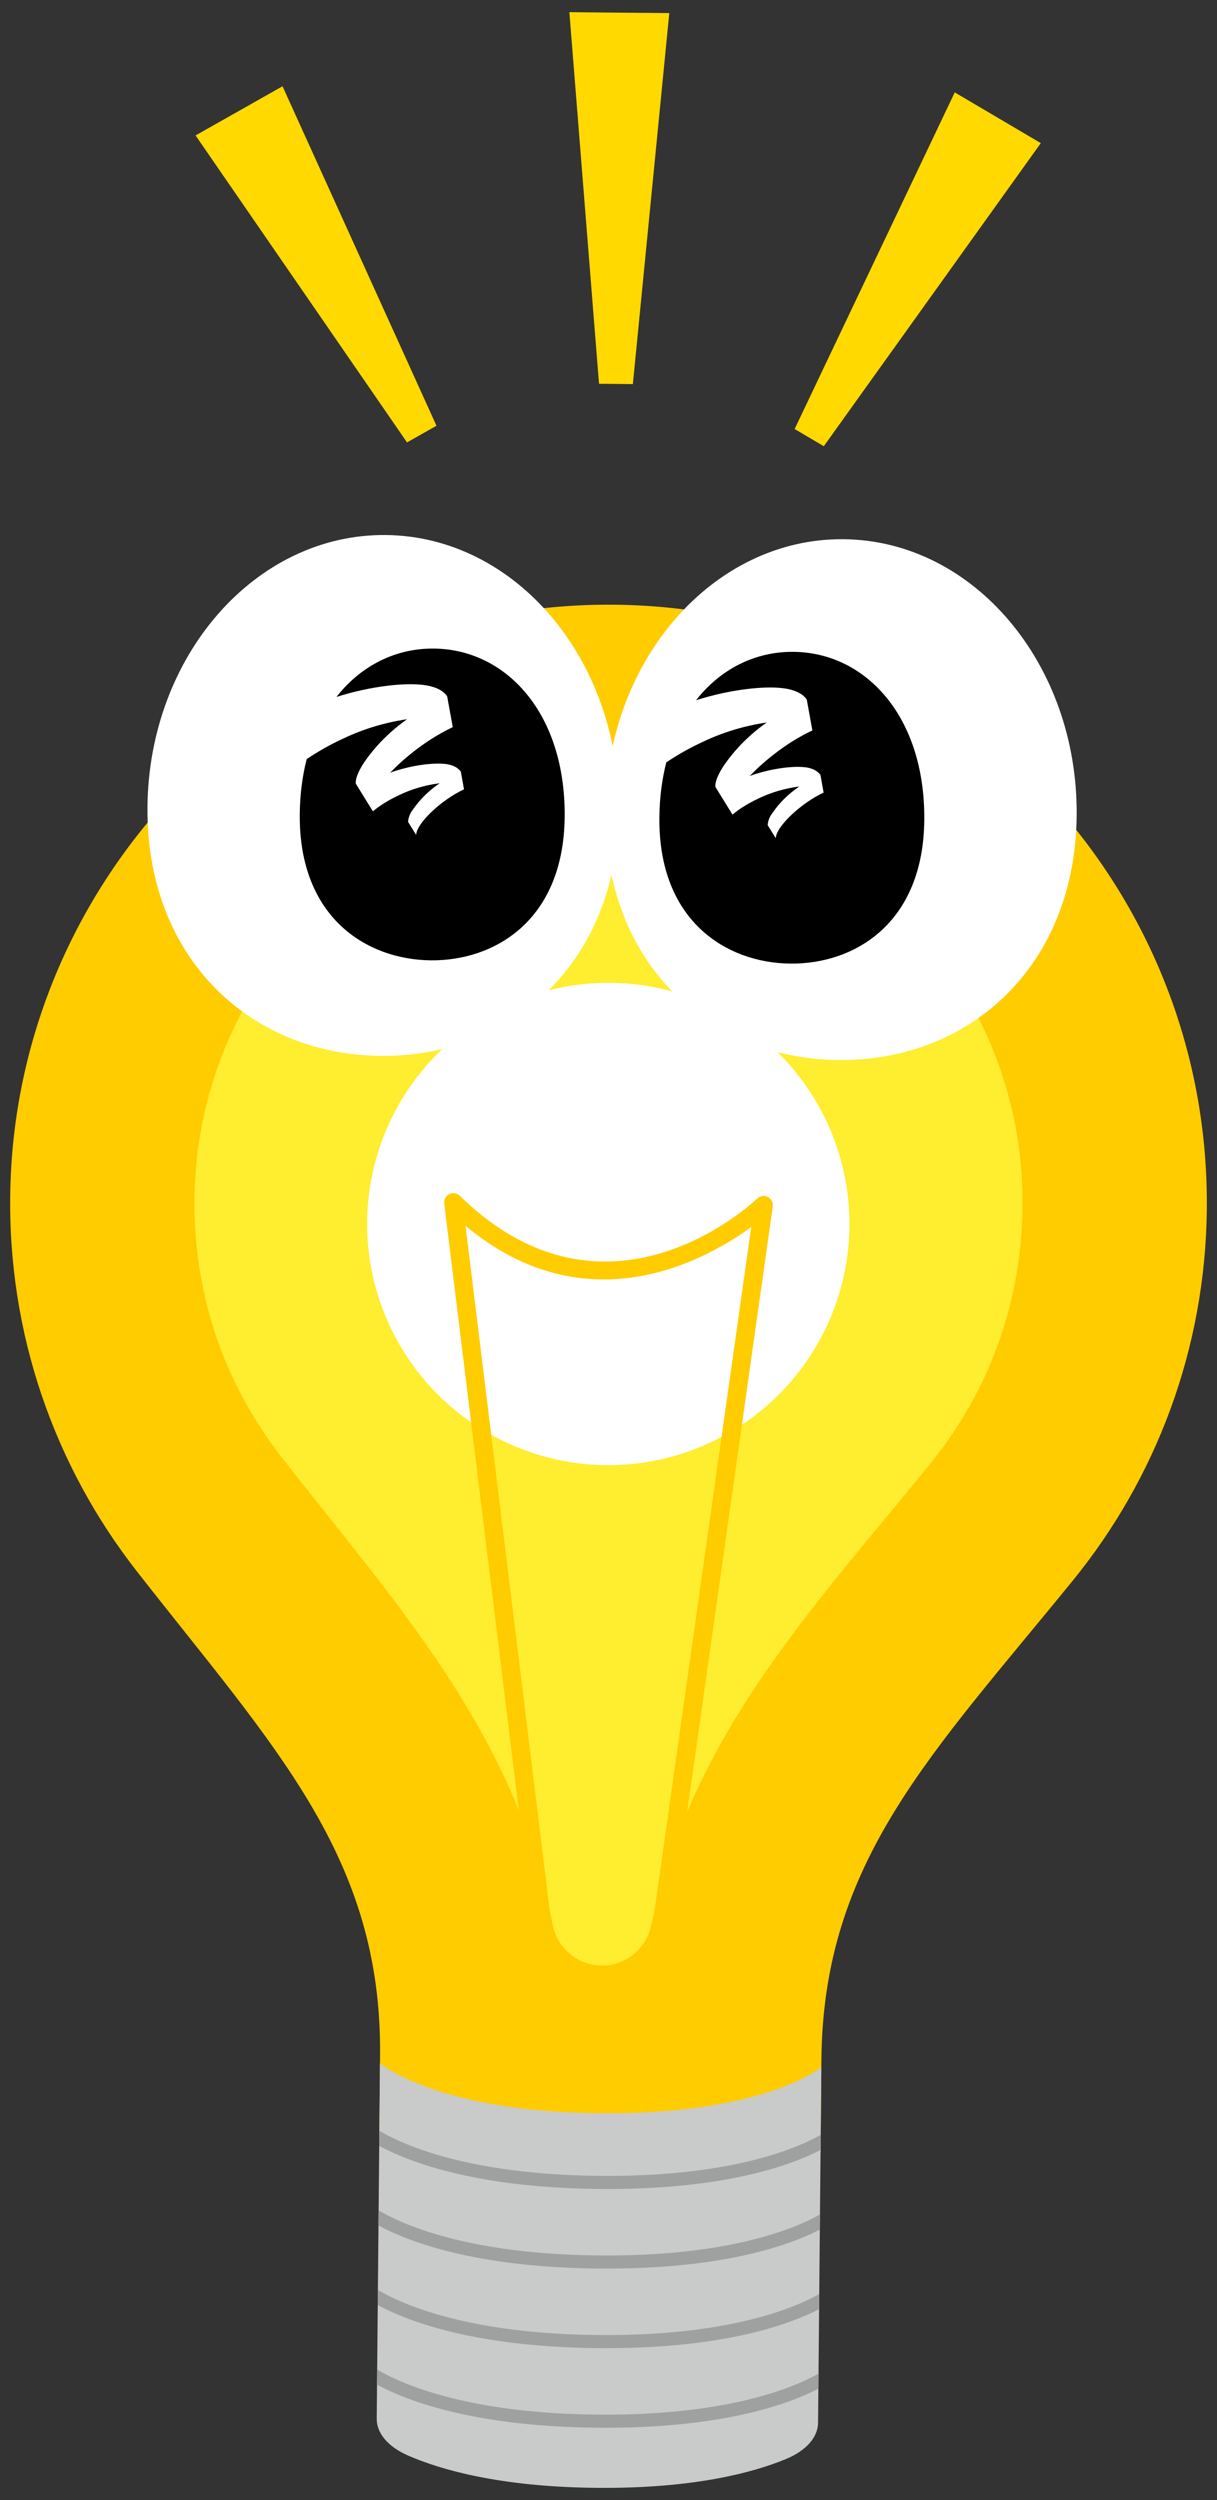
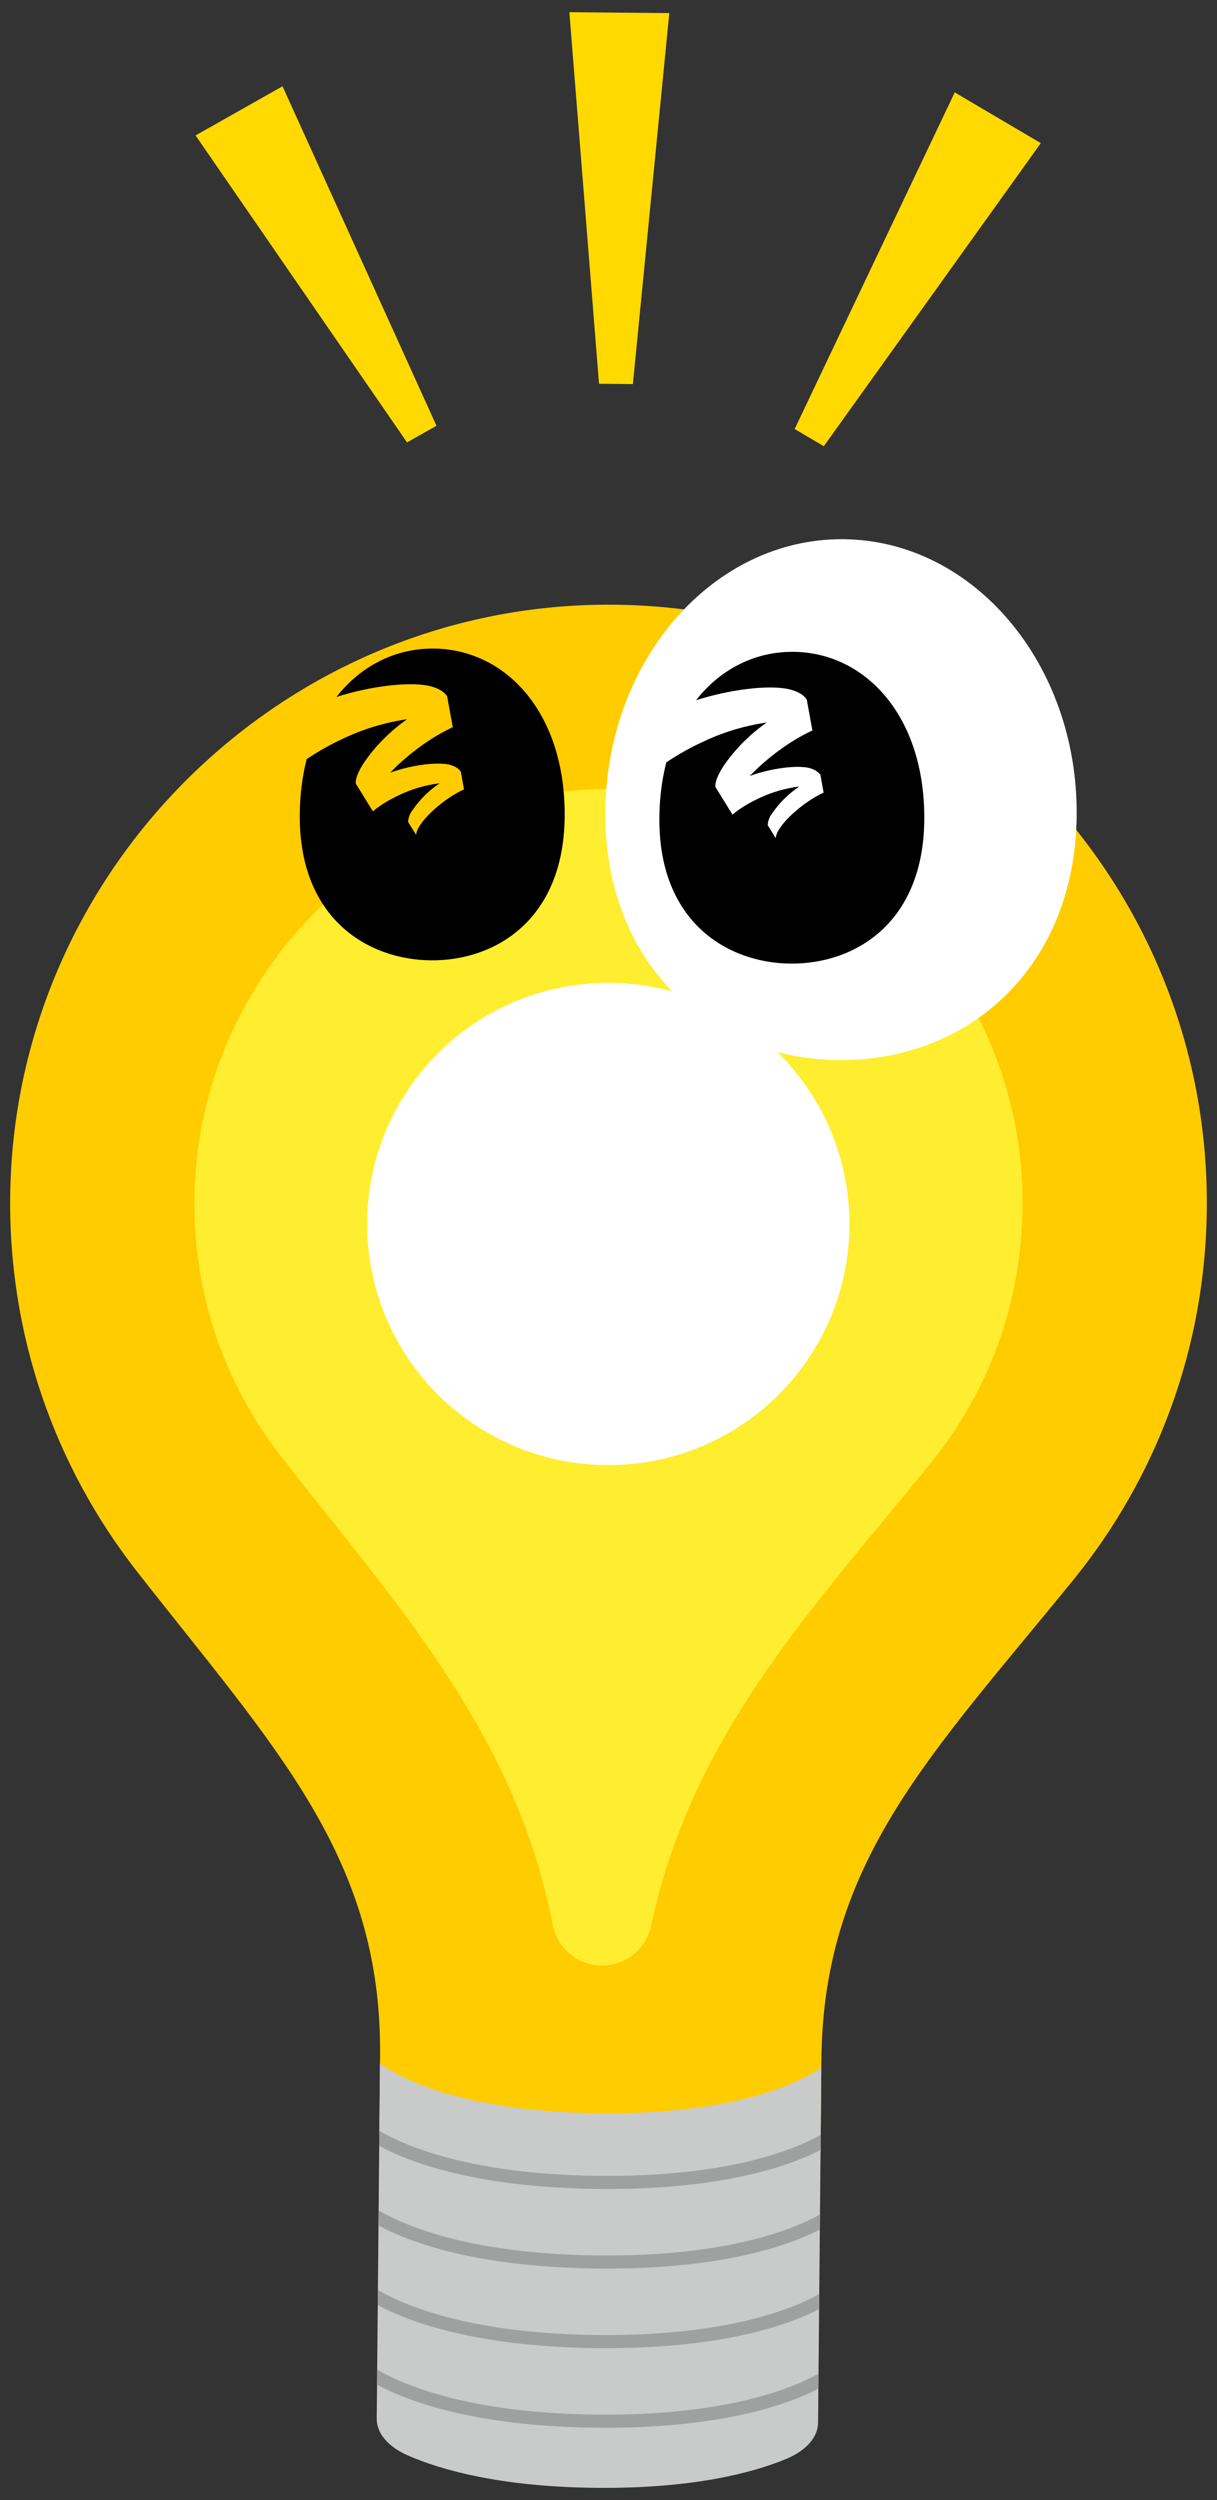
<svg xmlns="http://www.w3.org/2000/svg" data-name="chara-light" version="1.1" viewBox="0 0 74 152" width="74px" height="152px" preserveAspectRatio="xMidYMid">
  <rect x="0" y="0" width="74" height="152" fill="#333333" stroke="none" />
  <defs>
    <style>
      .st0 {
        fill: none;
      }

      .st1 {
        fill: #fc0;
      }

      .st2 {
        fill: #ffd900;
      }

      .st3 {
        fill: #9fa0a0;
      }

      .st4 {
        fill: #c9caca;
      }

      .st5 {
        fill: #fff;
      }

      .st6 {
        fill: #ffed2f;
      }

      .st7 {
        clip-path: url(#clippath);
      }
    </style>
    <clipPath id="clippath">
      <path class="st0" d="M49.941,125.682s-3.457,2.89-13.445,2.799c-9.988-.091-13.392-3.043-13.392-3.043,0,0-.171,18.848-.197,21.621-.008.875.693,1.706,1.904,2.234,1.957.853,5.563,1.91,11.477,1.964,5.914.054,9.538-.937,11.511-1.755,1.221-.506,1.936-1.326,1.944-2.2,0,0,.197-21.62.197-21.62Z" />
    </clipPath>
  </defs>
  <path class="st1" d="M73.381,73.477c.184-20.266-16.236-36.812-36.569-36.713-19.623.095-35.771,15.983-36.186,35.602-.185,8.738,2.718,16.805,7.7,23.174,8.39,10.728,14.894,17.36,14.784,29.427l-.051,5.621,26.836.244.051-5.621c.11-12.06,6.717-18.574,15.303-29.136,5.018-6.173,8.055-14.025,8.133-22.598Z" />
  <path class="st4" d="M49.941,125.682s-3.457,2.89-13.445,2.799c-9.988-.091-13.392-3.043-13.392-3.043,0,0-.171,18.848-.197,21.621-.008.875.693,1.706,1.904,2.234,1.957.853,5.563,1.91,11.477,1.964,5.914.054,9.538-.937,11.511-1.755,1.221-.506,1.936-1.326,1.944-2.2,0,0,.197-21.62.197-21.62Z" />
  <g class="st7">
    <path class="st3" d="M36.323,147.601c-10.65-.097-14.353-3.204-14.505-3.336l.52-.601c.036.031,3.684,3.048,13.993,3.142,10.309.094,14.011-2.856,14.048-2.887l.509.611c-.155.129-3.914,3.169-14.564,3.072Z" />
    <path class="st3" d="M36.367,142.762c-10.65-.097-14.353-3.204-14.505-3.336l.52-.601c.036.031,3.684,3.048,13.993,3.142,10.309.094,14.011-2.856,14.048-2.887l.509.611c-.155.129-3.914,3.169-14.564,3.072Z" />
    <path class="st3" d="M36.411,137.924c-10.65-.097-14.353-3.204-14.505-3.336l.52-.601c.036.031,3.684,3.048,13.993,3.142,10.309.094,14.011-2.856,14.048-2.887l.509.611c-.155.129-3.914,3.169-14.564,3.072Z" />
    <path class="st3" d="M36.455,133.085c-10.65-.097-14.353-3.204-14.505-3.336l.52-.601c.036.031,3.684,3.048,13.993,3.142,10.309.094,14.011-2.856,14.048-2.887l.509.611c-.155.129-3.914,3.169-14.564,3.072Z" />
  </g>
  <path class="st6" d="M36.578,119.504c-1.458-.013-2.696-1.057-2.973-2.488-1.969-10.173-7.741-17.42-13.782-25.005-.863-1.084-1.756-2.204-2.671-3.375-3.607-4.612-5.448-10.156-5.323-16.033.286-13.517,11.517-24.568,25.037-24.633.504-.002.992.008,1.556.044,12.95.838,23.359,11.364,23.743,24.335.182,6.149-1.772,11.933-5.612,16.657-.924,1.136-1.824,2.225-2.695,3.278-6.191,7.485-12.106,14.637-14.262,24.787-.303,1.426-1.56,2.447-3.018,2.433h0Z" />
  <circle class="st5" cx="36.988" cy="74.416" r="14.664" />
-   <path class="st1" d="M39.351,123.868c-.024,0-.05-.002-.074-.007-.307-.044-.52-.327-.476-.633l6.879-48.629c-2.734,1.998-9.996,6.085-17.373-.072l5.982,48.66c.038.306-.18.586-.487.624-.296.05-.587-.181-.624-.487l-6.167-50.154c-.029-.237.094-.464.307-.571.215-.104.471-.063.641.102,8.9,8.72,17.718.518,18.088.167.173-.166.431-.202.643-.092.212.108.333.34.299.576l-7.078,50.033c-.039.281-.282.485-.559.483Z" />
  <g>
-     <path class="st5" d="M37.624,49.327c-.084,9.205-6.552,14.942-14.465,14.87-7.913-.072-14.276-5.926-14.192-15.131.084-9.205,6.567-16.609,14.48-16.537,7.913.072,14.261,7.592,14.177,16.797Z" />
+     <path class="st5" d="M37.624,49.327Z" />
    <path d="M26.373,39.432c-2.312-.021-4.421,1.033-5.916,2.942,2.087-.666,4.31-.913,5.494-.7l-.002-.003c.034.006.06.015.091.02.055.012.111.023.16.038.814.21.993.622.993.622l.337,1.859c-.61.29-1.191.629-1.742,1.014-.783.543-1.497,1.16-2.066,1.76.058-.021.115-.048.173-.067,1.187-.4,2.472-.559,3.209-.465l-.004-.005c.016.002.029.006.044.008.023.003.045.008.067.012.613.107.809.449.809.449l.194,1.073c-.351.167-.687.362-1.005.585-1.04.721-1.901,1.675-1.903,2.191l-.493-.795c.018-.269.119-.527.289-.74.433-.634.99-1.177,1.632-1.608-.007,0-.012,0-.019.002-.85.105-1.676.347-2.444.716-.204.094-.403.197-.599.306-.086.048-.162.095-.238.141-.066.04-.131.08-.196.121-.356.235-.564.421-.564.421l-1.039-1.683c-.036-.276.141-.736.5-1.283.703-1.027,1.596-1.913,2.619-2.636-1.352.201-2.668.594-3.896,1.183-.77.355-1.509.771-2.21,1.243-.261,1.021-.41,2.141-.421,3.357-.057,6.294,4.087,8.841,7.974,8.877s8.077-2.437,8.134-8.73c.057-6.294-3.56-10.185-7.962-10.225Z" />
    <path class="st5" d="M36.81,49.319c-.084,9.205,6.279,15.059,14.192,15.131,7.913.072,14.381-5.665,14.465-14.87.084-9.205-6.264-16.725-14.177-16.797-7.913-.072-14.396,7.332-14.48,16.537Z" />
    <path d="M48.239,39.631c-2.312-.021-4.421,1.033-5.916,2.942,2.087-.666,4.31-.913,5.494-.7l-.002-.003c.034.006.06.015.091.02.055.012.111.023.16.038.814.21.993.622.993.622l.337,1.859c-.61.29-1.191.629-1.742,1.014-.783.543-1.497,1.16-2.066,1.76.058-.021.115-.048.173-.067,1.187-.4,2.472-.559,3.209-.465l-.004-.005c.016.002.029.006.044.008.023.003.045.008.067.012.613.107.809.449.809.449l.194,1.073c-.351.167-.687.362-1.005.585-1.04.721-1.901,1.675-1.903,2.191l-.493-.795c.018-.269.119-.527.289-.74.433-.634.99-1.177,1.632-1.608-.007,0-.012,0-.019.002-.85.105-1.676.347-2.444.716-.204.094-.403.197-.599.306-.086.048-.162.095-.238.141-.066.04-.131.08-.196.121-.356.235-.564.421-.564.421l-1.039-1.683c-.036-.276.141-.736.5-1.283.703-1.027,1.596-1.913,2.619-2.636-1.352.201-2.668.594-3.896,1.183-.77.355-1.509.771-2.21,1.243-.261,1.021-.41,2.141-.421,3.357-.057,6.294,4.087,8.841,7.974,8.877s8.077-2.437,8.134-8.73c.057-6.294-3.56-10.185-7.962-10.225Z" />
  </g>
  <polygon class="st2" points="36.424 23.333 34.621 .741 37.658 .769 40.696 .796 38.482 23.352 36.424 23.333" />
  <polygon class="st2" points="24.749 26.898 11.891 8.234 14.535 6.74 17.179 5.245 26.54 25.885 24.749 26.898" />
  <polygon class="st2" points="48.318 26.084 58.053 5.617 60.669 7.159 63.286 8.702 50.091 27.129 48.318 26.084" />
</svg>